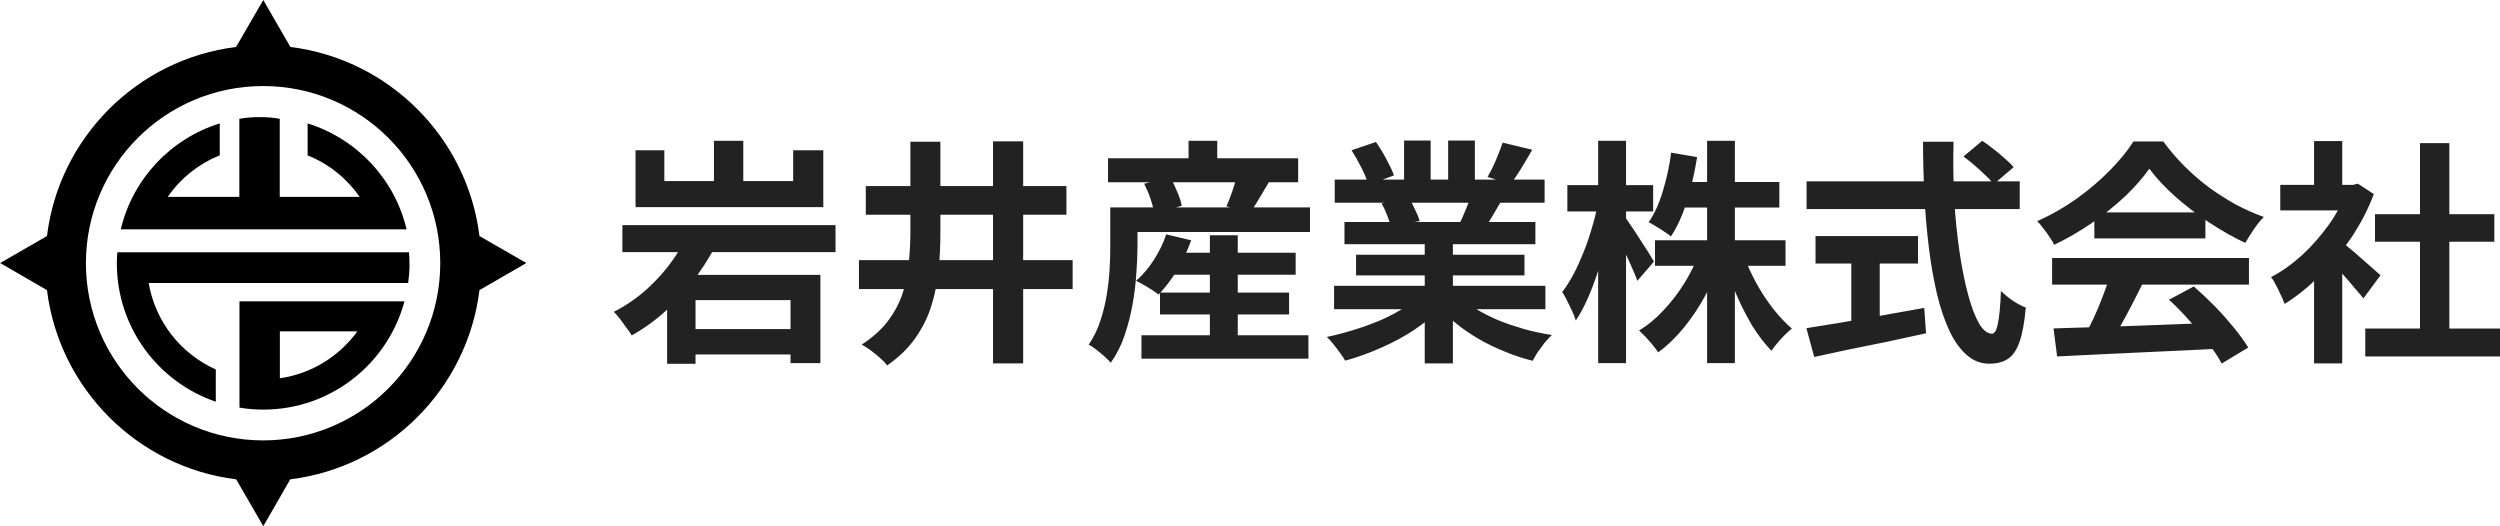
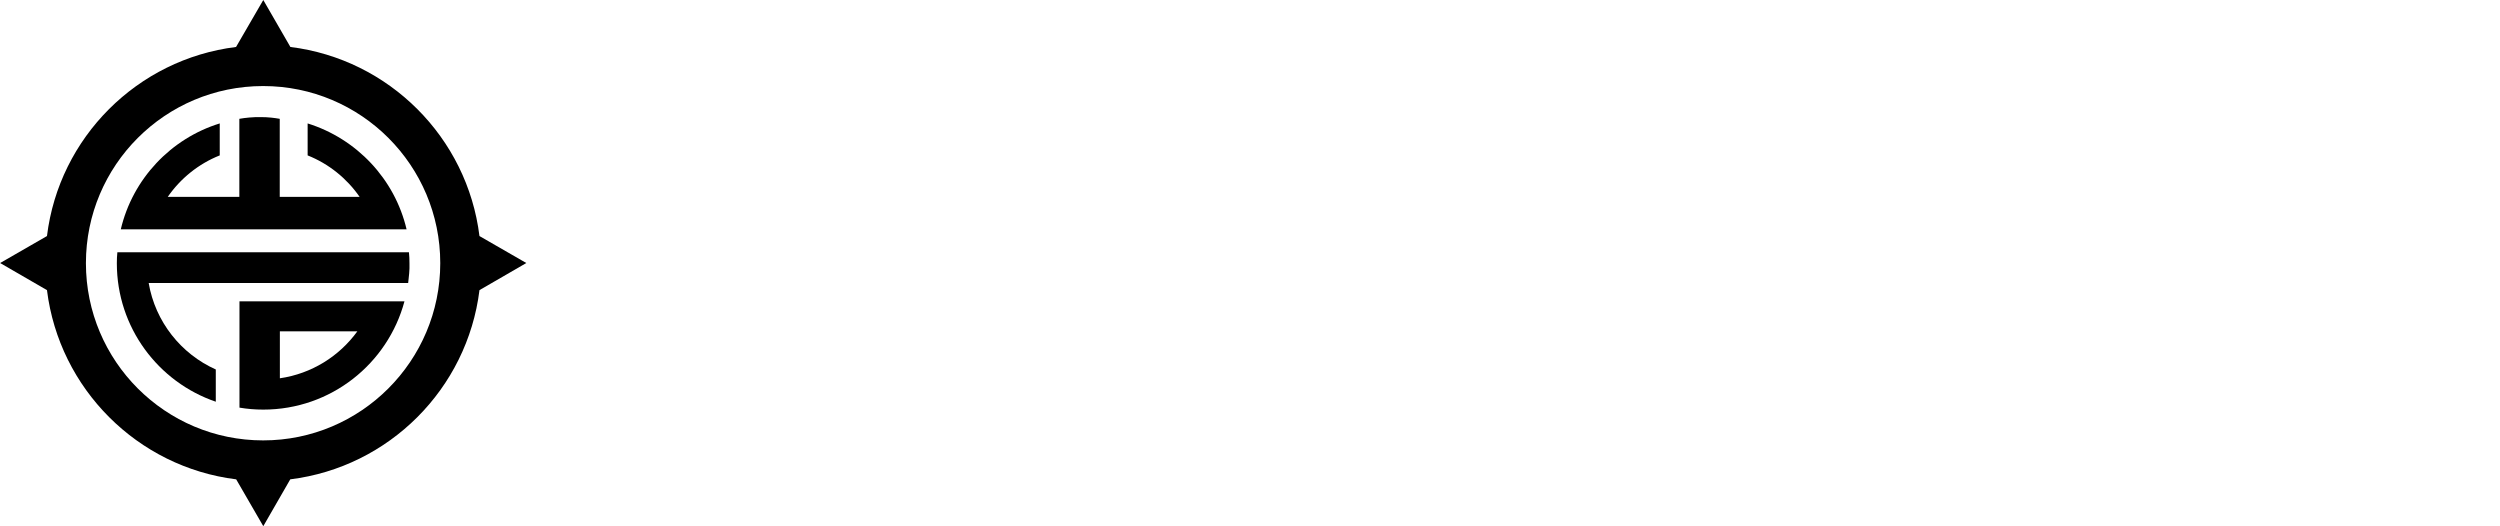
<svg xmlns="http://www.w3.org/2000/svg" viewBox="0 0 190 40">
-   <path d="M47.3,17.11h16.2v2.05h-16.2v-2.05ZM51.85,25.01h9.18v1.93h-9.18v-1.93ZM50.7,20.89h11.65v6.71h-2.27v-4.79h-7.22v4.84h-2.16v-6.77ZM48.29,11.42h2.2v2.34h9.79v-2.34h2.29v4.32h-14.27v-4.32ZM54.26,10.7h2.23v4.23h-2.23v-4.23ZM52.53,17.25l2.25.63c-.47,1.01-1.04,1.99-1.71,2.93-.66.95-1.42,1.82-2.27,2.63-.85.8-1.78,1.49-2.79,2.05-.1-.17-.23-.36-.4-.58-.16-.23-.32-.45-.49-.67s-.32-.4-.47-.54c.92-.47,1.77-1.05,2.54-1.75.77-.7,1.43-1.45,2-2.27.58-.83,1.02-1.64,1.33-2.45ZM69.18,10.77h2.29v6.88c0,.95-.04,1.88-.13,2.81s-.26,1.83-.54,2.72c-.26.88-.67,1.7-1.21,2.48-.53.77-1.25,1.47-2.16,2.11-.13-.17-.31-.35-.54-.56-.23-.2-.47-.4-.72-.59-.25-.18-.48-.32-.68-.43.84-.55,1.51-1.15,2-1.8.49-.66.86-1.35,1.1-2.07.24-.73.4-1.49.47-2.27.08-.79.13-1.59.13-2.39v-6.88ZM75.47,10.74h2.29v16.88h-2.29V10.74ZM65.28,19.77h16.24v2.2h-16.24v-2.2ZM65.8,14.14h15.25v2.18h-15.25v-2.18ZM88.55,19.21h9.92v1.67h-9.92v-1.67ZM88.16,22.24h9.81v1.66h-9.81v-1.66ZM86.75,25.48h12.69v1.78h-12.69v-1.78ZM91.95,17.88h2.12v8.69h-2.12v-8.69ZM88.62,17.81l1.91.45c-.28.79-.64,1.55-1.08,2.29-.44.72-.91,1.33-1.4,1.84-.13-.11-.3-.23-.5-.36s-.41-.26-.63-.38c-.22-.13-.41-.23-.58-.31.5-.43.95-.96,1.35-1.58.41-.64.72-1.28.94-1.94ZM85.56,15.76h14v1.87h-14v-1.87ZM84.21,12.03h14.45v1.82h-14.45v-1.82ZM90.33,10.7h2.18v2.39h-2.18v-2.39ZM84.38,15.76h2.07v2.93c0,.64-.03,1.34-.09,2.11-.05.77-.14,1.55-.29,2.36-.14.8-.35,1.59-.61,2.36-.26.76-.61,1.44-1.04,2.05-.11-.13-.27-.29-.49-.49-.2-.18-.41-.35-.63-.52-.22-.17-.4-.29-.56-.36.37-.55.67-1.15.88-1.8.22-.65.38-1.31.49-1.98.11-.67.18-1.33.22-1.96s.05-1.22.05-1.76v-2.93ZM86.97,13.96l1.96-.5c.19.32.37.7.54,1.12.18.41.29.76.34,1.06l-2.09.58c-.04-.3-.13-.66-.27-1.08-.14-.42-.31-.81-.49-1.17ZM94.01,13.27l2.47.5c-.28.46-.54.9-.79,1.33-.25.43-.49.8-.7,1.1l-1.78-.52c.11-.24.21-.5.31-.77.11-.29.2-.57.29-.85.08-.29.16-.55.22-.79ZM101.39,21.72h16.06v1.78h-16.06v-1.78ZM101.44,13.65h15.95v1.76h-15.95v-1.76ZM102.18,16.87h14.51v1.69h-14.51v-1.69ZM103.06,19.36h12.8v1.57h-12.8v-1.57ZM108.28,17.72h2.14v9.9h-2.14v-9.9ZM106.71,10.68h2.02v3.82h-2.02v-3.82ZM110.06,10.68h2.03v3.69h-2.03v-3.69ZM107.88,22.51l1.71.77c-.56.62-1.25,1.21-2.05,1.75-.79.53-1.64.99-2.56,1.39-.91.41-1.83.74-2.75.99-.1-.18-.23-.38-.4-.61-.16-.22-.32-.43-.5-.65-.17-.22-.33-.4-.49-.54.9-.19,1.79-.44,2.68-.74.9-.3,1.73-.65,2.48-1.06.76-.41,1.38-.84,1.87-1.3ZM110.85,22.45c.37.36.82.7,1.33,1.03.52.31,1.08.6,1.69.86.62.25,1.28.47,1.96.67.7.19,1.4.34,2.11.45-.17.17-.35.36-.54.58-.18.23-.35.46-.52.7-.16.25-.29.48-.4.68-.72-.18-1.43-.41-2.12-.7-.68-.28-1.34-.59-1.96-.95-.62-.36-1.21-.76-1.76-1.21-.55-.44-1.04-.92-1.46-1.42l1.67-.68ZM114.2,10.84l2.25.54c-.28.49-.56.97-.85,1.44-.29.46-.55.85-.79,1.17l-1.76-.54c.14-.24.29-.51.43-.81.14-.31.28-.62.4-.94.13-.32.24-.61.32-.86ZM111.83,14.7l2.29.54c-.25.42-.49.83-.72,1.22-.23.38-.43.71-.61.99l-1.84-.5c.16-.34.32-.71.49-1.12.17-.42.3-.8.4-1.13ZM102.72,11.42l1.85-.63c.26.37.53.8.79,1.3.26.48.46.89.58,1.24l-1.94.72c-.1-.36-.27-.79-.52-1.28-.25-.49-.5-.94-.76-1.35ZM105,15.45l2.11-.34c.16.25.31.54.45.86.16.31.27.59.34.83l-2.2.38c-.06-.23-.16-.51-.29-.85-.13-.34-.27-.63-.41-.88ZM125.78,18.26h9.92v1.94h-9.92v-1.94ZM127.63,13.83h7.6v1.94h-7.6v-1.94ZM129.74,10.7h2.11v16.9h-2.11V10.7ZM129.14,19.27l1.67.5c-.34.95-.75,1.87-1.24,2.75-.48.88-1.02,1.68-1.62,2.41-.6.73-1.24,1.35-1.93,1.85-.11-.17-.25-.36-.43-.58-.17-.2-.34-.4-.52-.59s-.35-.35-.5-.49c.66-.4,1.28-.91,1.85-1.53.59-.62,1.12-1.31,1.58-2.05.47-.76.85-1.52,1.13-2.29ZM132.51,19.36c.25.71.57,1.42.95,2.12.38.7.81,1.35,1.28,1.96.48.61.96,1.12,1.44,1.53-.16.13-.34.29-.54.49-.19.19-.38.4-.56.61-.18.22-.33.41-.45.59-.5-.52-.98-1.14-1.44-1.87-.44-.74-.85-1.54-1.22-2.39-.37-.86-.69-1.73-.95-2.59l1.49-.45ZM127,11.6l1.98.34c-.18,1.15-.44,2.27-.77,3.35-.34,1.07-.74,1.96-1.22,2.68-.12-.11-.29-.23-.5-.36-.2-.14-.41-.28-.63-.4-.2-.13-.39-.24-.56-.32.44-.64.8-1.43,1.08-2.38.29-.95.5-1.92.63-2.92ZM119.12,14.07h6.52v2h-6.52v-2ZM121.46,10.7h2.12v16.9h-2.12V10.7ZM121.44,15.54l1.15.47c-.12.74-.28,1.51-.47,2.3-.19.78-.41,1.55-.67,2.3-.24.74-.5,1.44-.79,2.09-.29.65-.59,1.2-.9,1.66-.06-.2-.15-.44-.27-.7-.12-.26-.25-.53-.38-.79-.13-.26-.26-.49-.38-.68.29-.37.57-.82.85-1.33.28-.53.53-1.09.77-1.69.24-.6.45-1.21.63-1.84.19-.62.34-1.22.45-1.78ZM123.47,16.46c.11.13.26.35.47.67.22.31.44.65.68,1.03.24.37.46.72.67,1.04.2.32.34.55.41.68l-1.26,1.46c-.1-.28-.23-.6-.4-.97-.16-.37-.33-.76-.52-1.15-.19-.4-.38-.77-.56-1.12-.17-.35-.32-.64-.45-.86l.95-.77ZM149.23,11.89l1.42-1.19c.28.18.56.39.86.63.31.24.6.48.86.72.28.24.5.46.67.65l-1.53,1.31c-.14-.22-.35-.44-.61-.68-.25-.25-.53-.5-.83-.76-.29-.25-.57-.48-.85-.68ZM137.3,13.78h16.2v2.11h-16.2v-2.11ZM137.98,17.94h7.79v2.09h-7.79v-2.09ZM140.7,19.12h2.16v6.1h-2.16v-6.1ZM137.3,24.94c.72-.12,1.57-.26,2.54-.41.98-.17,2.02-.35,3.11-.54,1.1-.19,2.2-.39,3.29-.59l.14,1.93c-.98.22-1.98.43-2.99.65-1.01.2-1.98.4-2.92.59-.94.2-1.8.39-2.59.56l-.59-2.18ZM146.15,10.77h2.32c-.04,1.49-.02,2.94.05,4.36.08,1.42.22,2.74.4,3.98.18,1.24.4,2.32.65,3.26.25.94.53,1.67.83,2.2.31.53.64.79.99.79.2,0,.35-.26.45-.77.11-.52.19-1.34.23-2.48.25.25.55.5.9.74.36.24.69.41.99.52-.1,1.14-.26,2.02-.49,2.65-.22.61-.51,1.03-.88,1.26-.36.24-.83.36-1.4.36-.65,0-1.22-.22-1.73-.67s-.94-1.06-1.31-1.84c-.37-.79-.68-1.72-.94-2.79-.25-1.07-.46-2.23-.61-3.47-.16-1.26-.27-2.57-.34-3.94-.07-1.37-.11-2.75-.11-4.14ZM156.05,24.96c1.07-.04,2.3-.07,3.71-.11,1.42-.05,2.9-.1,4.45-.16,1.56-.06,3.1-.12,4.61-.18l-.07,1.98c-1.46.08-2.95.16-4.46.22-1.5.07-2.93.14-4.28.2-1.36.07-2.58.13-3.67.18l-.27-2.12ZM155.96,19.61h14.96v2.02h-14.96v-2.02ZM159.17,16.14h8.44v1.98h-8.44v-1.98ZM160.35,20.92l2.47.67c-.28.56-.57,1.14-.88,1.73-.3.58-.6,1.13-.9,1.66-.29.53-.56,1-.83,1.4l-1.89-.63c.24-.44.49-.94.76-1.49.26-.56.5-1.13.72-1.71.23-.59.41-1.13.56-1.62ZM164.84,22.78l1.89-1.01c.54.47,1.07.97,1.6,1.51.53.54,1.01,1.09,1.46,1.64.44.54.8,1.04,1.08,1.49l-2.02,1.22c-.24-.46-.58-.97-1.03-1.55-.43-.56-.91-1.14-1.44-1.73-.52-.59-1.03-1.12-1.55-1.58ZM163.36,12.81c-.48.68-1.1,1.39-1.85,2.11-.76.71-1.6,1.38-2.52,2.02s-1.88,1.19-2.88,1.67c-.07-.18-.19-.38-.34-.59-.14-.23-.3-.44-.47-.65-.16-.22-.31-.4-.47-.56,1.03-.46,2.02-1.02,2.97-1.69.95-.68,1.79-1.4,2.54-2.16.76-.77,1.36-1.51,1.8-2.21h2.27c.48.66,1.01,1.28,1.6,1.87.59.59,1.21,1.13,1.87,1.62.66.48,1.34.91,2.03,1.3.71.37,1.42.69,2.14.95-.26.26-.52.58-.76.94-.24.36-.46.7-.65,1.03-.9-.42-1.81-.94-2.74-1.55-.92-.61-1.79-1.27-2.59-1.98-.79-.71-1.45-1.41-1.96-2.11ZM179.76,24.97h10.24v2.12h-10.24v-2.12ZM180.5,16.28h9.07v2.09h-9.07v-2.09ZM183.92,10.88h2.23v15.12h-2.23v-15.12ZM173.3,14.05h5.89v1.94h-5.89v-1.94ZM175.87,20.19l2.14-2.56v9.99h-2.14v-7.43ZM175.87,10.72h2.14v4.23h-2.14v-4.23ZM177.78,18.24c.17.11.4.29.68.54.3.24.62.51.95.81.34.29.64.56.92.81.28.24.47.41.59.52l-1.3,1.76c-.18-.23-.4-.49-.67-.79-.25-.31-.52-.63-.81-.95-.29-.32-.57-.63-.85-.92-.28-.29-.51-.53-.7-.72l1.17-1.06ZM178.41,14.05h.41l.38-.09,1.21.79c-.44,1.18-1.03,2.3-1.75,3.37-.72,1.06-1.51,2.01-2.38,2.86-.86.85-1.75,1.56-2.65,2.12-.06-.19-.16-.42-.29-.68-.12-.28-.25-.53-.38-.77-.12-.25-.24-.45-.36-.59.83-.43,1.62-1,2.38-1.69.76-.71,1.43-1.48,2.03-2.32.6-.85,1.06-1.72,1.39-2.61v-.38Z" style="fill: #222;" />
  <path d="M36.44,17.95c-.92-7.5-6.87-13.45-14.37-14.38l-2.06-3.57-2.07,3.57c-7.5.93-13.45,6.87-14.37,14.37l-3.56,2.05,3.56,2.06c.93,7.5,6.88,13.45,14.38,14.38l2.06,3.56,2.05-3.56c7.5-.93,13.45-6.87,14.38-14.38l3.56-2.06-3.56-2.05ZM20,33.47c-7.44,0-13.47-6.03-13.47-13.47s6.03-13.46,13.47-13.46,13.46,6.03,13.46,13.46-6.03,13.47-13.46,13.47Z" />
  <path d="M18.2,22.89v8.09c.59.1,1.19.15,1.81.15,5.14,0,9.46-3.49,10.73-8.23h-12.54ZM21.27,28.75v-3.57h5.89c-1.37,1.89-3.47,3.22-5.89,3.57Z" />
  <path d="M31.12 20v.4c-.01.25-.03.5-.06.74-.01.13-.02.25-.04.37H11.3c.5 2.94 2.46 5.39 5.1 6.57v2.45c-4.37-1.49-7.52-5.64-7.52-10.52 0-.28.01-.56.04-.84h22.16c.03.28.04.56.04.84ZM28.45 17.43H9.18c.9-3.83 3.8-6.9 7.52-8.05v2.43c-1.61.64-2.98 1.75-3.95 3.15h5.44v-5.93c.46-.08 1.01-.14 1.65-.13.54 0 1.02.06 1.42.13v5.93h6.07c-.97-1.4-2.34-2.51-3.95-3.15v-2.43c3.72 1.16 6.62 4.22 7.52 8.05H11.63" />
-   <rect width="190" height="40" style="fill: none;" />
</svg>